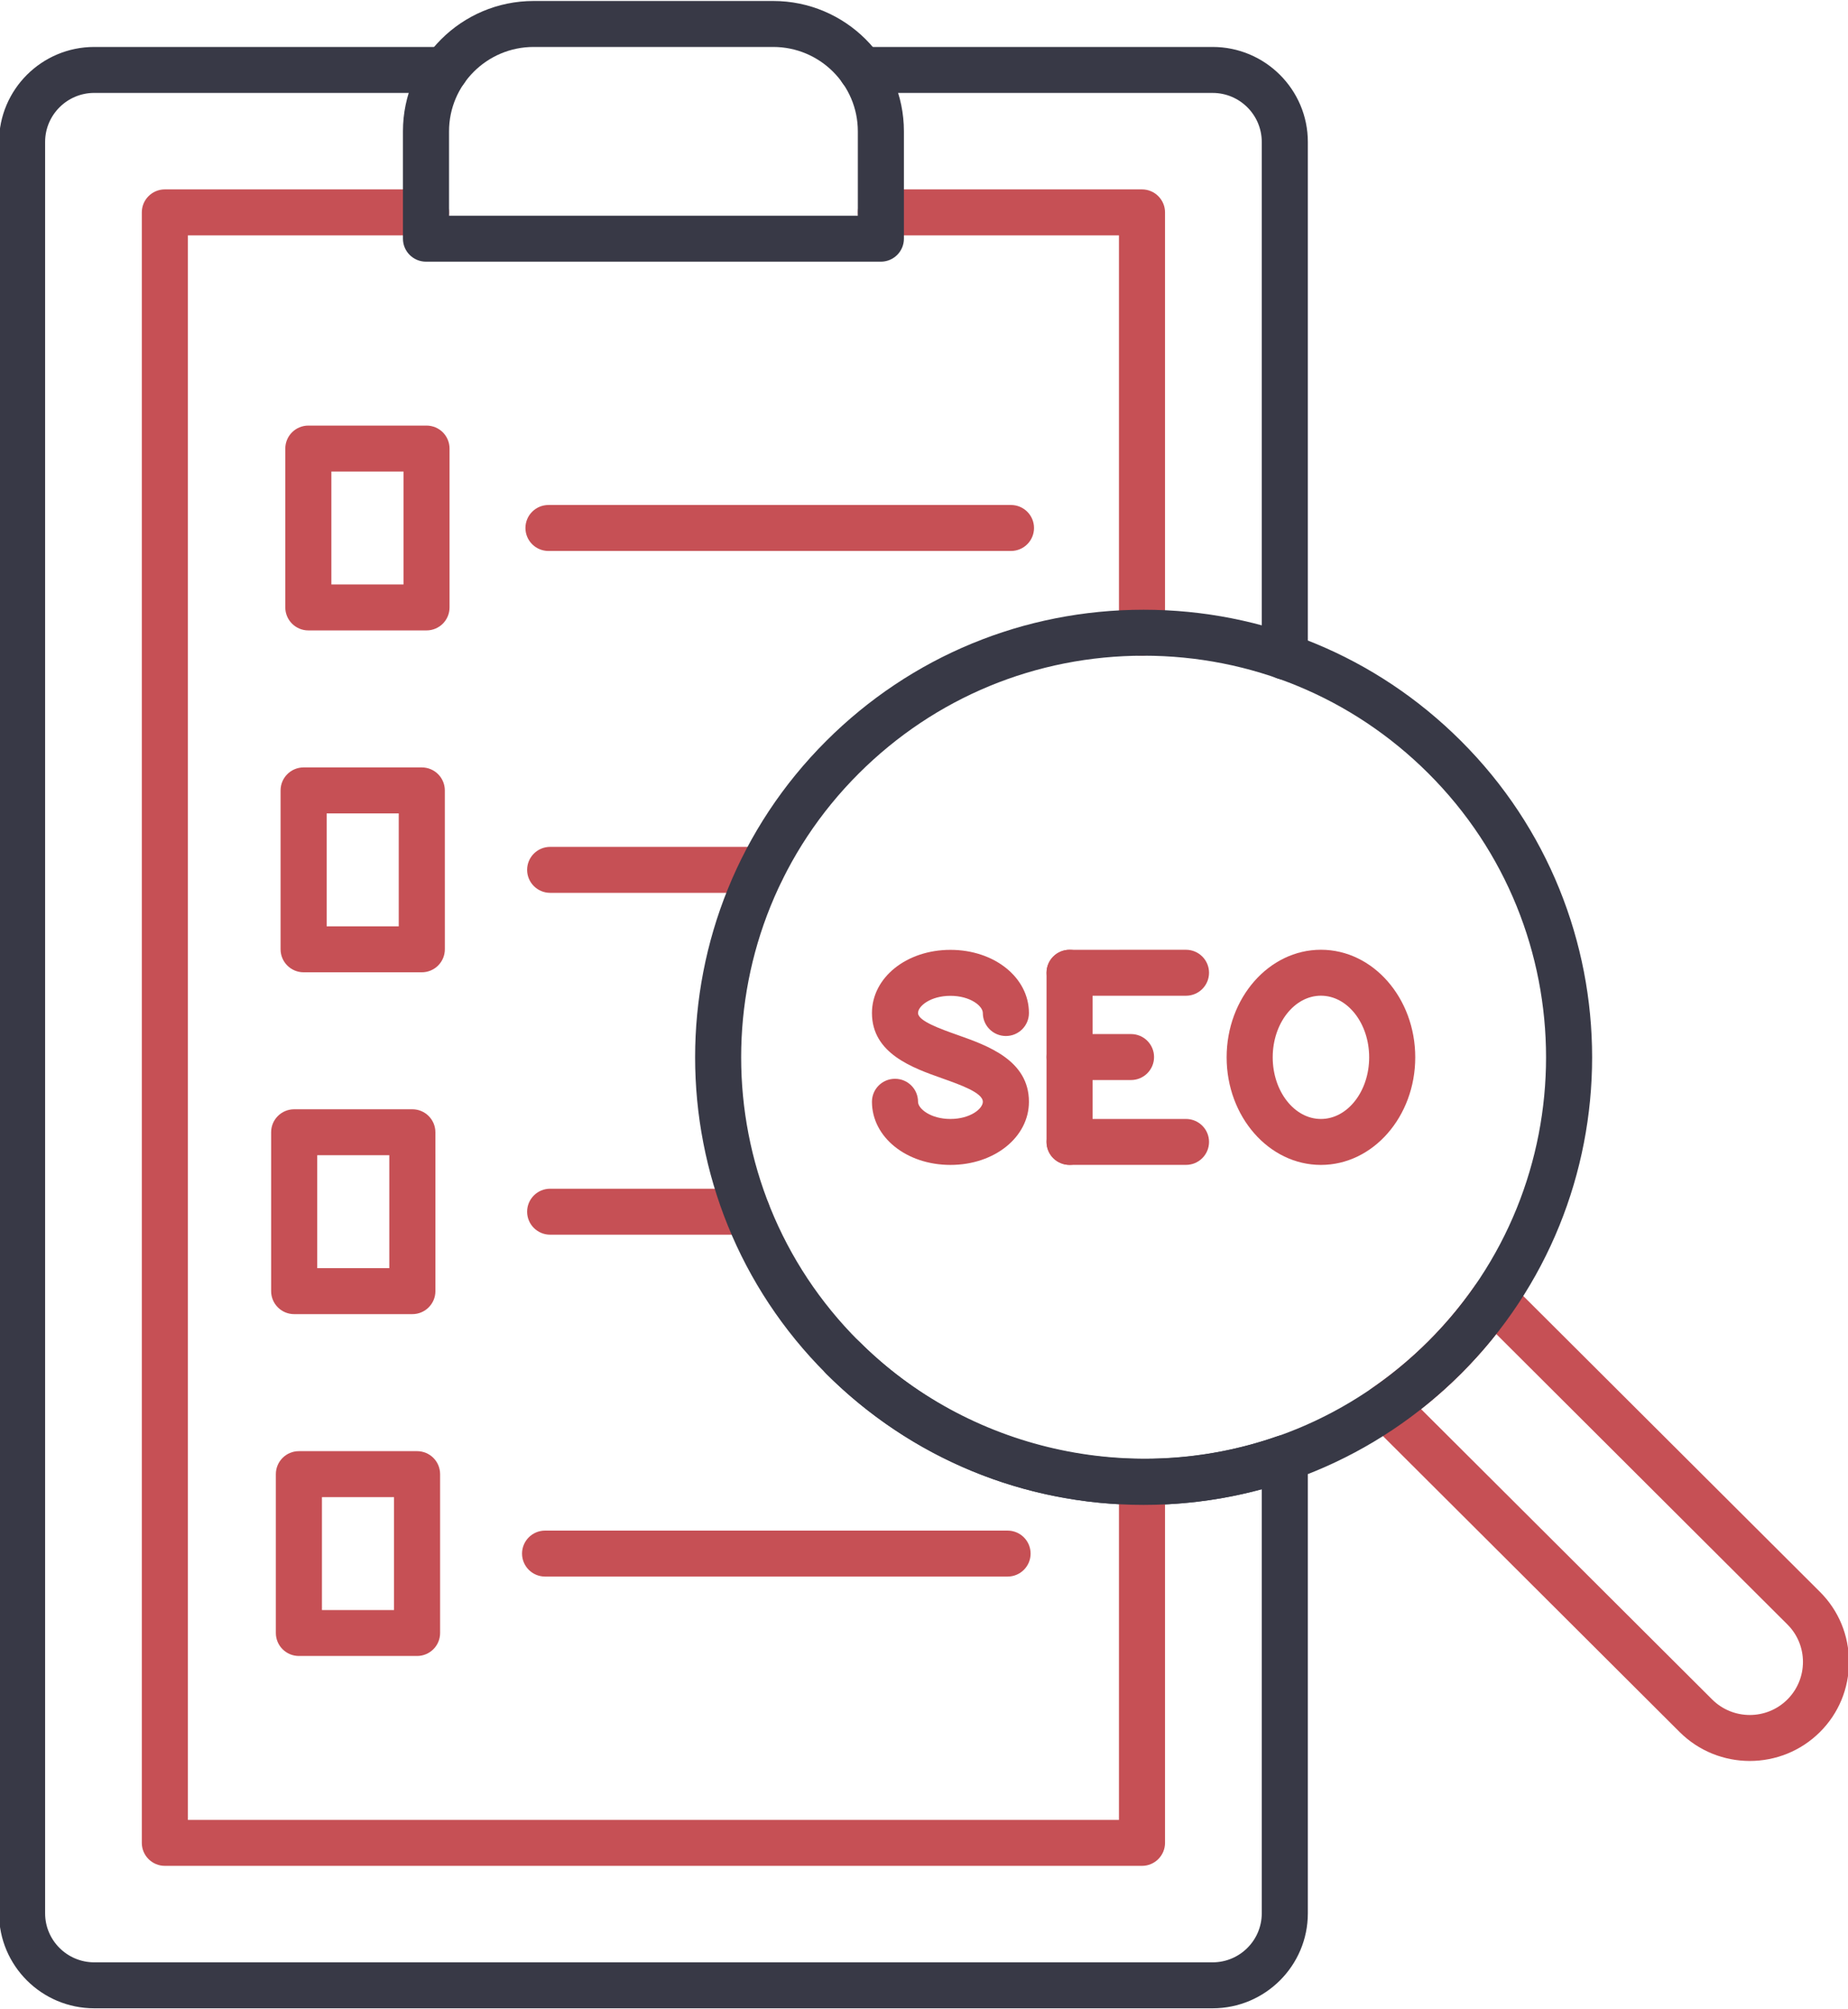
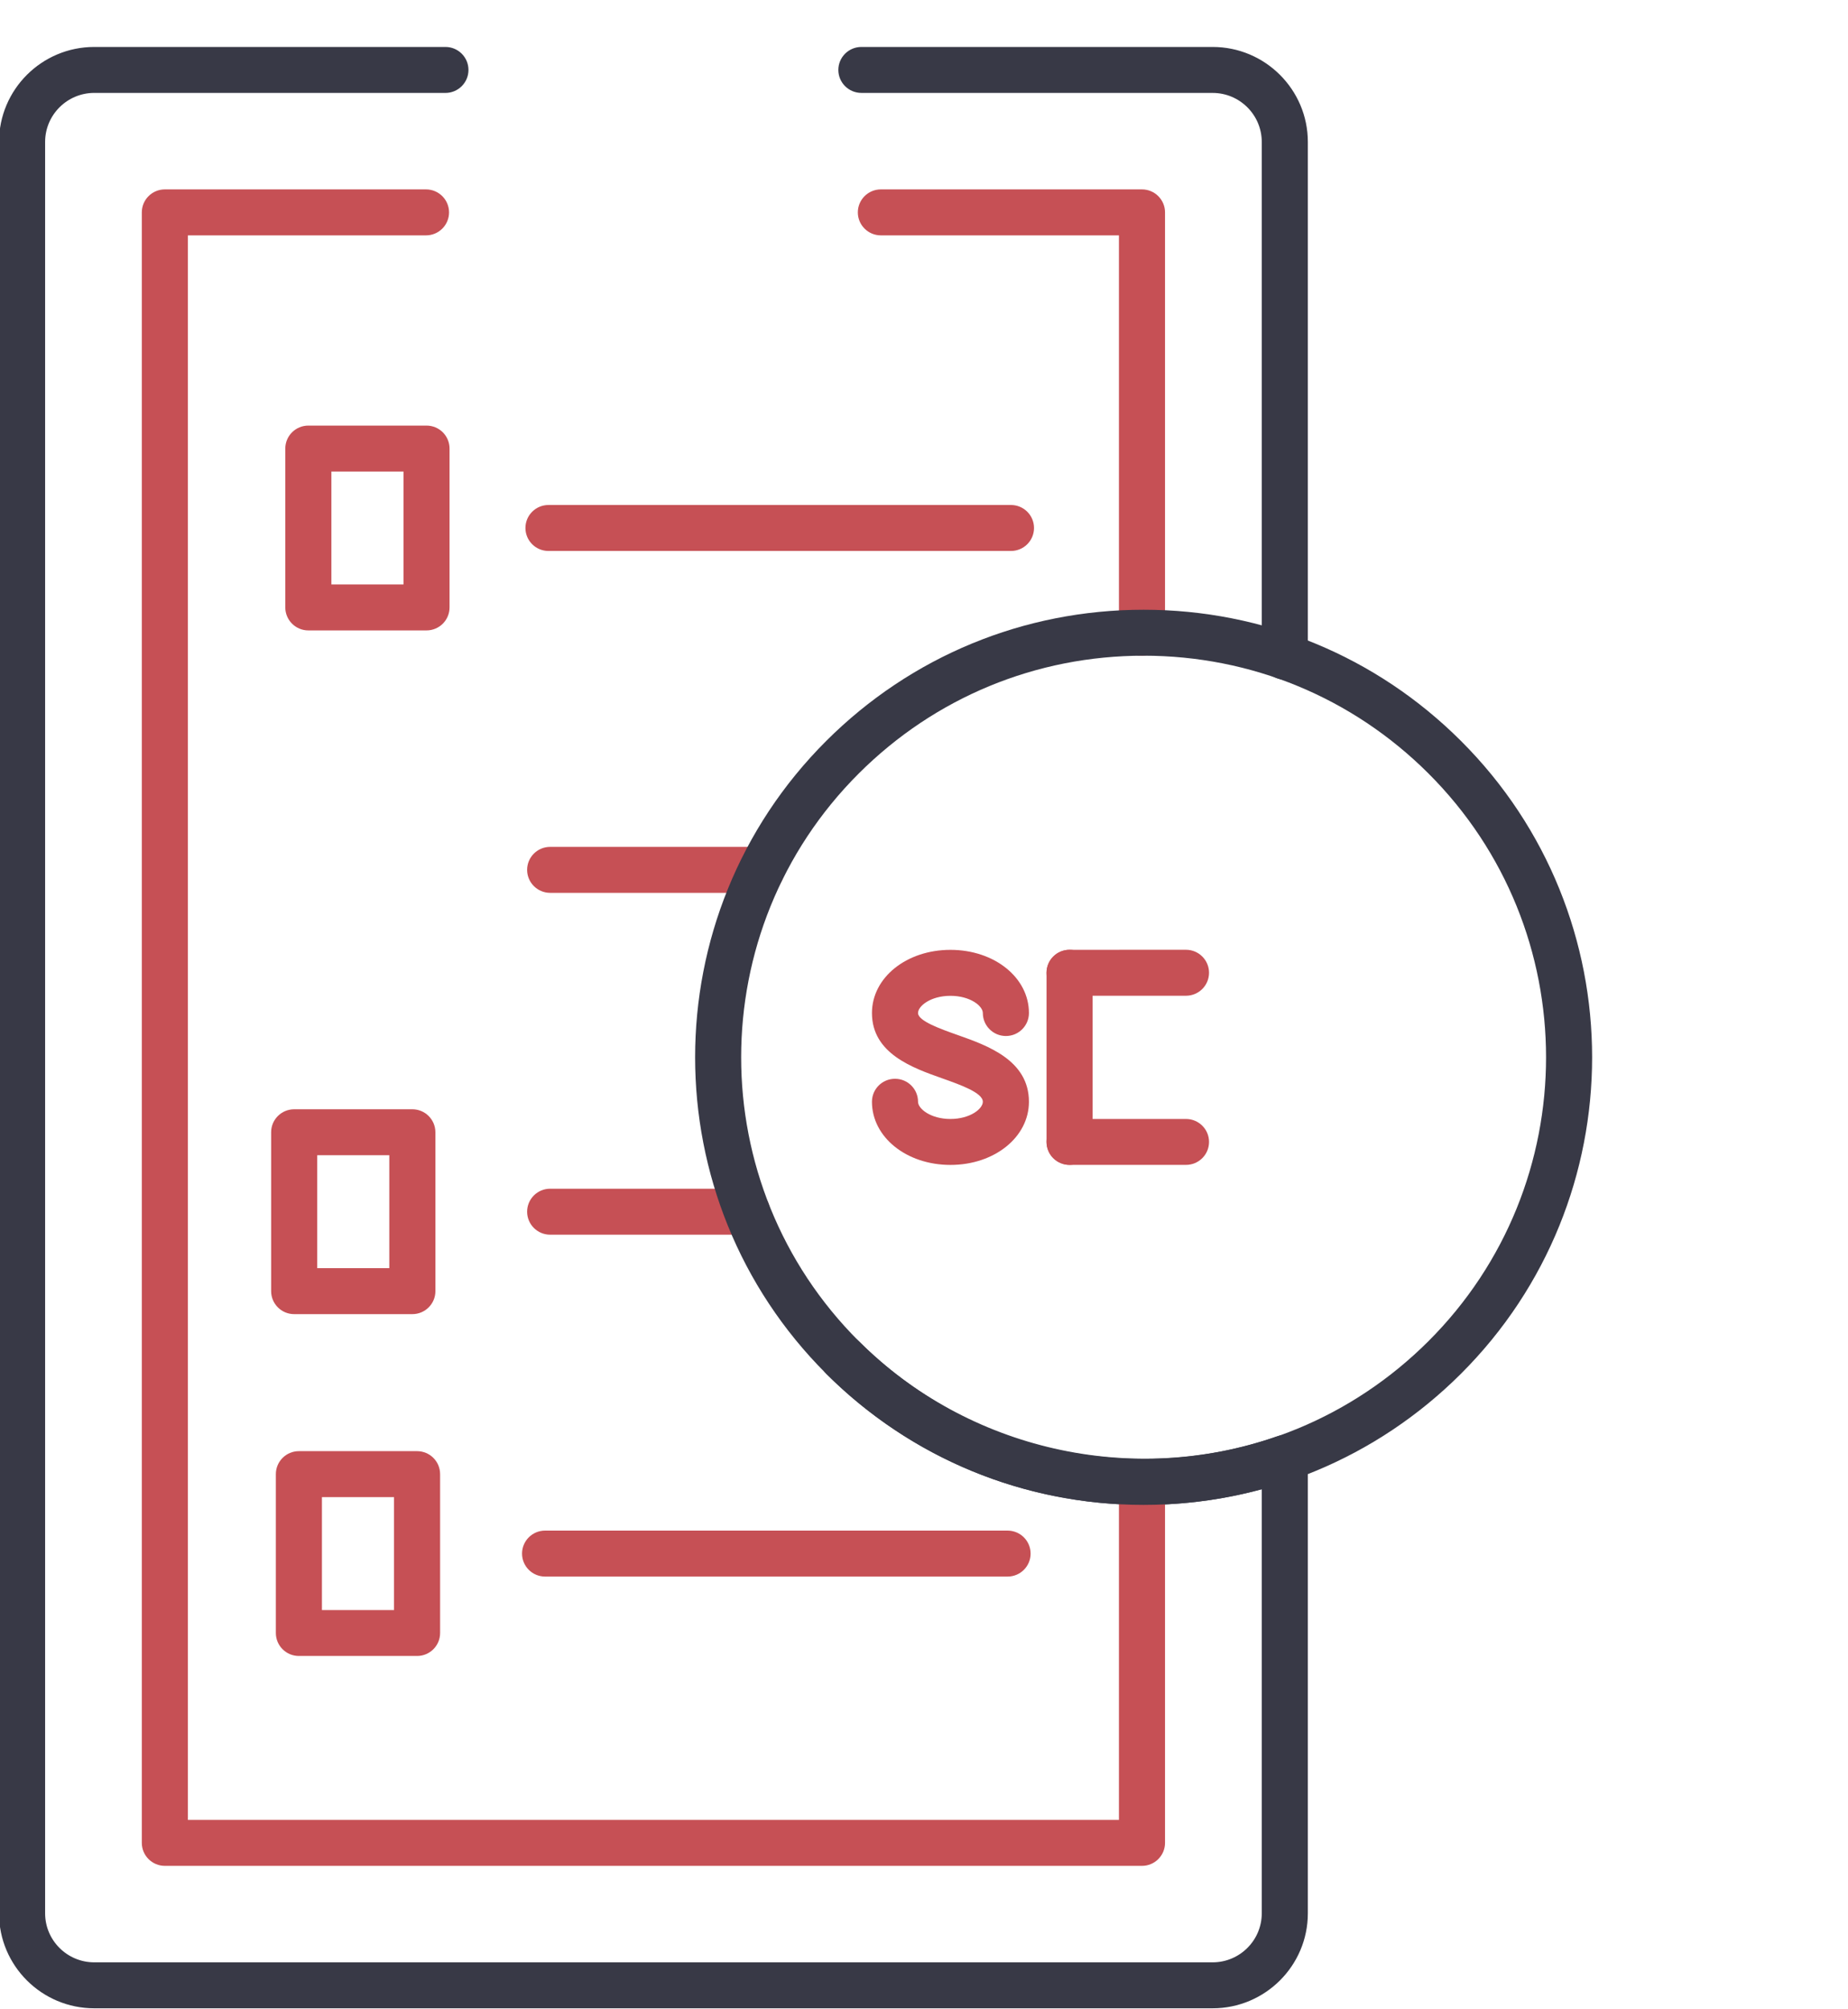
<svg xmlns="http://www.w3.org/2000/svg" width="92" height="100" viewBox="0 0 92 100" fill="none">
  <g id="Frame" clip-path="url(#clip0_509_820)">
    <g id="Layer_x0020_1">
      <g id="_299550744">
-         <path id="_299551968" fill-rule="evenodd" clip-rule="evenodd" d="M70.747 70.131L85.237 84.58C86.271 85.611 87.952 85.611 88.983 84.58C90.015 83.552 90.017 81.876 88.983 80.847L74.491 66.395C73.945 67.087 73.354 67.75 72.728 68.374C72.103 68.997 71.44 69.585 70.747 70.131ZM87.111 87.641C85.844 87.641 84.58 87.16 83.616 86.199L68.184 70.81C67.943 70.57 67.821 70.236 67.851 69.899C67.883 69.561 68.06 69.253 68.341 69.061C69.325 68.381 70.255 67.605 71.107 66.755C71.96 65.905 72.736 64.978 73.419 63.997C73.613 63.719 73.921 63.54 74.26 63.51C74.599 63.48 74.933 63.6 75.172 63.84L90.606 79.228C91.537 80.156 92.048 81.395 92.048 82.714C92.048 84.032 91.536 85.272 90.606 86.199C89.642 87.16 88.376 87.641 87.111 87.641Z" fill="#C65055" />
        <path id="_299551944" fill-rule="evenodd" clip-rule="evenodd" d="M37.188 61.449H27.389C26.756 61.449 26.242 60.937 26.242 60.305C26.242 59.673 26.756 59.161 27.389 59.161L37.188 59.161C37.821 59.161 38.335 59.673 38.335 60.305C38.335 60.937 37.821 61.449 37.188 61.449Z" fill="#C65055" />
        <path id="_299552136" fill-rule="evenodd" clip-rule="evenodd" d="M37.913 44.436H27.389C26.756 44.436 26.242 43.923 26.242 43.292C26.242 42.66 26.756 42.148 27.389 42.148L37.913 42.148C38.546 42.148 39.059 42.66 39.059 43.292C39.06 43.923 38.546 44.436 37.913 44.436Z" fill="#C65055" />
        <path id="_299552016" fill-rule="evenodd" clip-rule="evenodd" d="M50.33 27.421H27.305C26.672 27.421 26.158 26.91 26.158 26.277C26.158 25.645 26.672 25.133 27.305 25.133L50.33 25.133C50.963 25.133 51.477 25.645 51.477 26.277C51.477 26.91 50.963 27.421 50.33 27.421Z" fill="#C65055" />
        <path id="_299551128" fill-rule="evenodd" clip-rule="evenodd" d="M16.497 29.087H20.088V23.468H16.497V29.087ZM21.233 31.375H15.35C14.717 31.375 14.203 30.862 14.203 30.231V22.325C14.203 21.693 14.717 21.181 15.35 21.181L21.233 21.181C21.869 21.181 22.38 21.693 22.38 22.325L22.38 30.231C22.38 30.862 21.869 31.375 21.233 31.375Z" fill="#C65055" />
-         <path id="_299551104" fill-rule="evenodd" clip-rule="evenodd" d="M16.263 46.102H19.851V40.482H16.263V46.102ZM20.998 48.39H15.116C14.482 48.39 13.968 47.877 13.968 47.246L13.968 39.338C13.968 38.706 14.482 38.194 15.115 38.194L20.998 38.194C21.632 38.194 22.145 38.706 22.145 39.338L22.146 47.246C22.146 47.877 21.632 48.39 20.998 48.39Z" fill="#C65055" />
        <path id="_299551056" fill-rule="evenodd" clip-rule="evenodd" d="M15.793 63.115H19.381V57.495H15.793V63.115ZM20.529 65.403H14.645C14.012 65.403 13.498 64.89 13.498 64.259L13.498 56.351C13.498 55.719 14.012 55.207 14.645 55.207L20.529 55.207C21.162 55.207 21.675 55.72 21.675 56.351L21.676 64.259C21.676 64.89 21.162 65.403 20.529 65.403Z" fill="#C65055" />
        <path id="_299551008" fill-rule="evenodd" clip-rule="evenodd" d="M50.161 78.464H27.137C26.503 78.464 25.989 77.952 25.989 77.32C25.99 76.688 26.503 76.176 27.136 76.176L50.161 76.176C50.794 76.176 51.307 76.689 51.307 77.32C51.308 77.952 50.794 78.464 50.161 78.464Z" fill="#C65055" />
        <path id="_299550960" fill-rule="evenodd" clip-rule="evenodd" d="M16.027 80.13H19.616V74.51H16.027V80.13ZM20.763 82.416H14.88C14.247 82.416 13.733 81.905 13.733 81.274V73.366C13.733 72.734 14.247 72.222 14.88 72.222L20.763 72.222C21.397 72.222 21.91 72.734 21.91 73.366V81.274C21.91 81.905 21.396 82.416 20.763 82.416Z" fill="#C65055" />
        <path id="_299551584" fill-rule="evenodd" clip-rule="evenodd" d="M63.962 33.825C63.328 33.825 62.815 33.313 62.815 32.681L62.815 7.065C62.815 5.719 61.717 4.625 60.369 4.625L42.884 4.624C42.25 4.624 41.736 4.112 41.736 3.481C41.736 2.849 42.25 2.337 42.883 2.337L60.369 2.337C62.982 2.337 65.109 4.458 65.109 7.065L65.109 32.681C65.109 33.312 64.595 33.825 63.962 33.825ZM60.369 99.951H4.692C2.077 99.951 -0.048 97.832 -0.048 95.225L-0.048 7.065C-0.048 4.458 2.077 2.337 4.692 2.337L22.176 2.337C22.809 2.337 23.322 2.849 23.322 3.481C23.323 4.112 22.808 4.625 22.175 4.625L4.692 4.624C3.344 4.624 2.246 5.719 2.246 7.065L2.246 95.224C2.246 96.569 3.343 97.663 4.692 97.663L60.369 97.663C61.717 97.663 62.815 96.569 62.815 95.225L62.815 74.114C59.343 75.058 55.689 75.153 52.15 74.383C47.978 73.475 44.17 71.398 41.137 68.373C40.689 67.926 40.688 67.202 41.137 66.755C41.585 66.308 42.312 66.308 42.76 66.755C48.177 72.156 56.35 74.011 63.581 71.483C63.934 71.36 64.322 71.414 64.625 71.628C64.927 71.842 65.109 72.192 65.109 72.561L65.109 95.224C65.109 97.832 62.982 99.951 60.369 99.951Z" fill="#383946" />
        <path id="_299551632" fill-rule="evenodd" clip-rule="evenodd" d="M56.852 32.635C56.219 32.635 55.705 32.123 55.705 31.492L55.705 11.714H43.853C43.22 11.714 42.706 11.202 42.706 10.57C42.706 9.939 43.22 9.426 43.853 9.426L56.852 9.426C57.485 9.426 57.999 9.939 57.999 10.57L57.999 31.491C57.999 32.123 57.485 32.636 56.852 32.635ZM56.852 92.861H8.207C7.574 92.861 7.06 92.349 7.06 91.718L7.06 10.57C7.06 9.939 7.573 9.426 8.207 9.426L21.207 9.426C21.841 9.426 22.355 9.939 22.355 10.57C22.355 11.202 21.841 11.714 21.207 11.714H9.354V90.574H55.705V73.753C55.705 73.122 56.219 72.609 56.852 72.609C57.485 72.609 57.999 73.122 57.999 73.753L57.999 91.717C57.999 92.349 57.485 92.862 56.852 92.861Z" fill="#C65055" />
-         <path id="_299551320" fill-rule="evenodd" clip-rule="evenodd" d="M22.355 10.735H42.706V6.535C42.706 4.219 40.816 2.337 38.494 2.337L26.565 2.337C24.243 2.337 22.355 4.22 22.355 6.535L22.355 10.735ZM43.853 13.023H21.207C20.574 13.023 20.06 12.511 20.06 11.879V6.535C20.06 2.958 22.978 0.049 26.565 0.049L38.494 0.049C42.081 0.049 45 2.958 45 6.535L45 11.879C45 12.511 44.486 13.023 43.853 13.023Z" fill="#383946" />
        <path id="_299551224" fill-rule="evenodd" clip-rule="evenodd" d="M56.934 32.633C51.578 32.633 46.546 34.713 42.76 38.488C34.943 46.281 34.943 58.962 42.76 66.755C46.546 70.53 51.578 72.609 56.934 72.609C62.287 72.609 67.321 70.53 71.107 66.755C78.922 58.962 78.922 46.281 71.107 38.488C67.322 34.713 62.287 32.634 56.934 32.633ZM56.934 74.897C50.967 74.897 45.357 72.58 41.137 68.374C32.428 59.687 32.428 45.556 41.137 36.871C45.357 32.663 50.967 30.346 56.934 30.346C62.9 30.346 68.51 32.663 72.728 36.871C81.439 45.556 81.439 59.687 72.728 68.374C68.51 72.58 62.9 74.897 56.934 74.897Z" fill="#383946" />
        <path id="_299551560" fill-rule="evenodd" clip-rule="evenodd" d="M59.043 49.557H53.247C52.614 49.557 52.1 49.045 52.1 48.413C52.1 47.782 52.614 47.27 53.247 47.27L59.043 47.269C59.676 47.269 60.19 47.782 60.19 48.413C60.19 49.045 59.676 49.557 59.043 49.557Z" fill="#C65055" />
        <path id="_299550336" fill-rule="evenodd" clip-rule="evenodd" d="M59.043 57.975H53.247C52.614 57.975 52.1 57.465 52.1 56.832C52.1 56.2 52.614 55.69 53.247 55.69L59.043 55.69C59.676 55.69 60.19 56.2 60.19 56.832C60.19 57.465 59.676 57.975 59.043 57.975Z" fill="#C65055" />
        <path id="_299550264" fill-rule="evenodd" clip-rule="evenodd" d="M53.248 57.975C52.614 57.975 52.1 57.465 52.1 56.832L52.1 48.413C52.1 47.782 52.614 47.27 53.247 47.27C53.881 47.269 54.394 47.782 54.394 48.413L54.395 56.831C54.395 57.465 53.88 57.975 53.248 57.975Z" fill="#C65055" />
-         <path id="_299550816" fill-rule="evenodd" clip-rule="evenodd" d="M56.306 53.752H53.248C52.614 53.752 52.1 53.239 52.1 52.608C52.1 51.976 52.614 51.464 53.247 51.464H56.306C56.94 51.464 57.453 51.976 57.453 52.608C57.453 53.239 56.94 53.752 56.306 53.752Z" fill="#C65055" />
-         <path id="_299550216" fill-rule="evenodd" clip-rule="evenodd" d="M65.76 49.555C64.438 49.555 63.36 50.93 63.36 52.622C63.361 54.313 64.438 55.69 65.76 55.69C67.085 55.69 68.162 54.313 68.162 52.622C68.162 50.93 67.084 49.555 65.76 49.555ZM65.76 57.977C63.171 57.977 61.066 55.575 61.066 52.622C61.066 49.668 63.171 47.268 65.76 47.268C68.351 47.267 70.456 49.669 70.456 52.622C70.456 55.575 68.351 57.977 65.76 57.977Z" fill="#C65055" />
        <path id="_299550624" fill-rule="evenodd" clip-rule="evenodd" d="M47.316 57.977C45.126 57.977 43.409 56.595 43.409 54.834C43.409 54.2 43.923 53.69 44.556 53.69C45.192 53.69 45.703 54.2 45.703 54.834C45.703 55.181 46.333 55.69 47.316 55.69C48.302 55.689 48.929 55.181 48.929 54.834C48.93 54.385 47.808 53.988 46.906 53.668C45.43 53.146 43.409 52.433 43.409 50.417C43.409 48.654 45.126 47.273 47.316 47.273C49.509 47.273 51.224 48.654 51.224 50.417C51.224 51.048 50.712 51.561 50.077 51.561C49.444 51.561 48.929 51.049 48.929 50.417C48.93 50.068 48.302 49.561 47.316 49.561C46.333 49.561 45.703 50.068 45.703 50.417C45.703 50.816 46.842 51.217 47.673 51.511C49.172 52.041 51.224 52.768 51.224 54.834C51.224 56.595 49.509 57.977 47.316 57.977Z" fill="#C65055" />
      </g>
    </g>
  </g>
  <defs>
    <clipPath id="clip0_509_820">
      <rect width="92" height="100" fill="white" />
    </clipPath>
  </defs>
</svg>